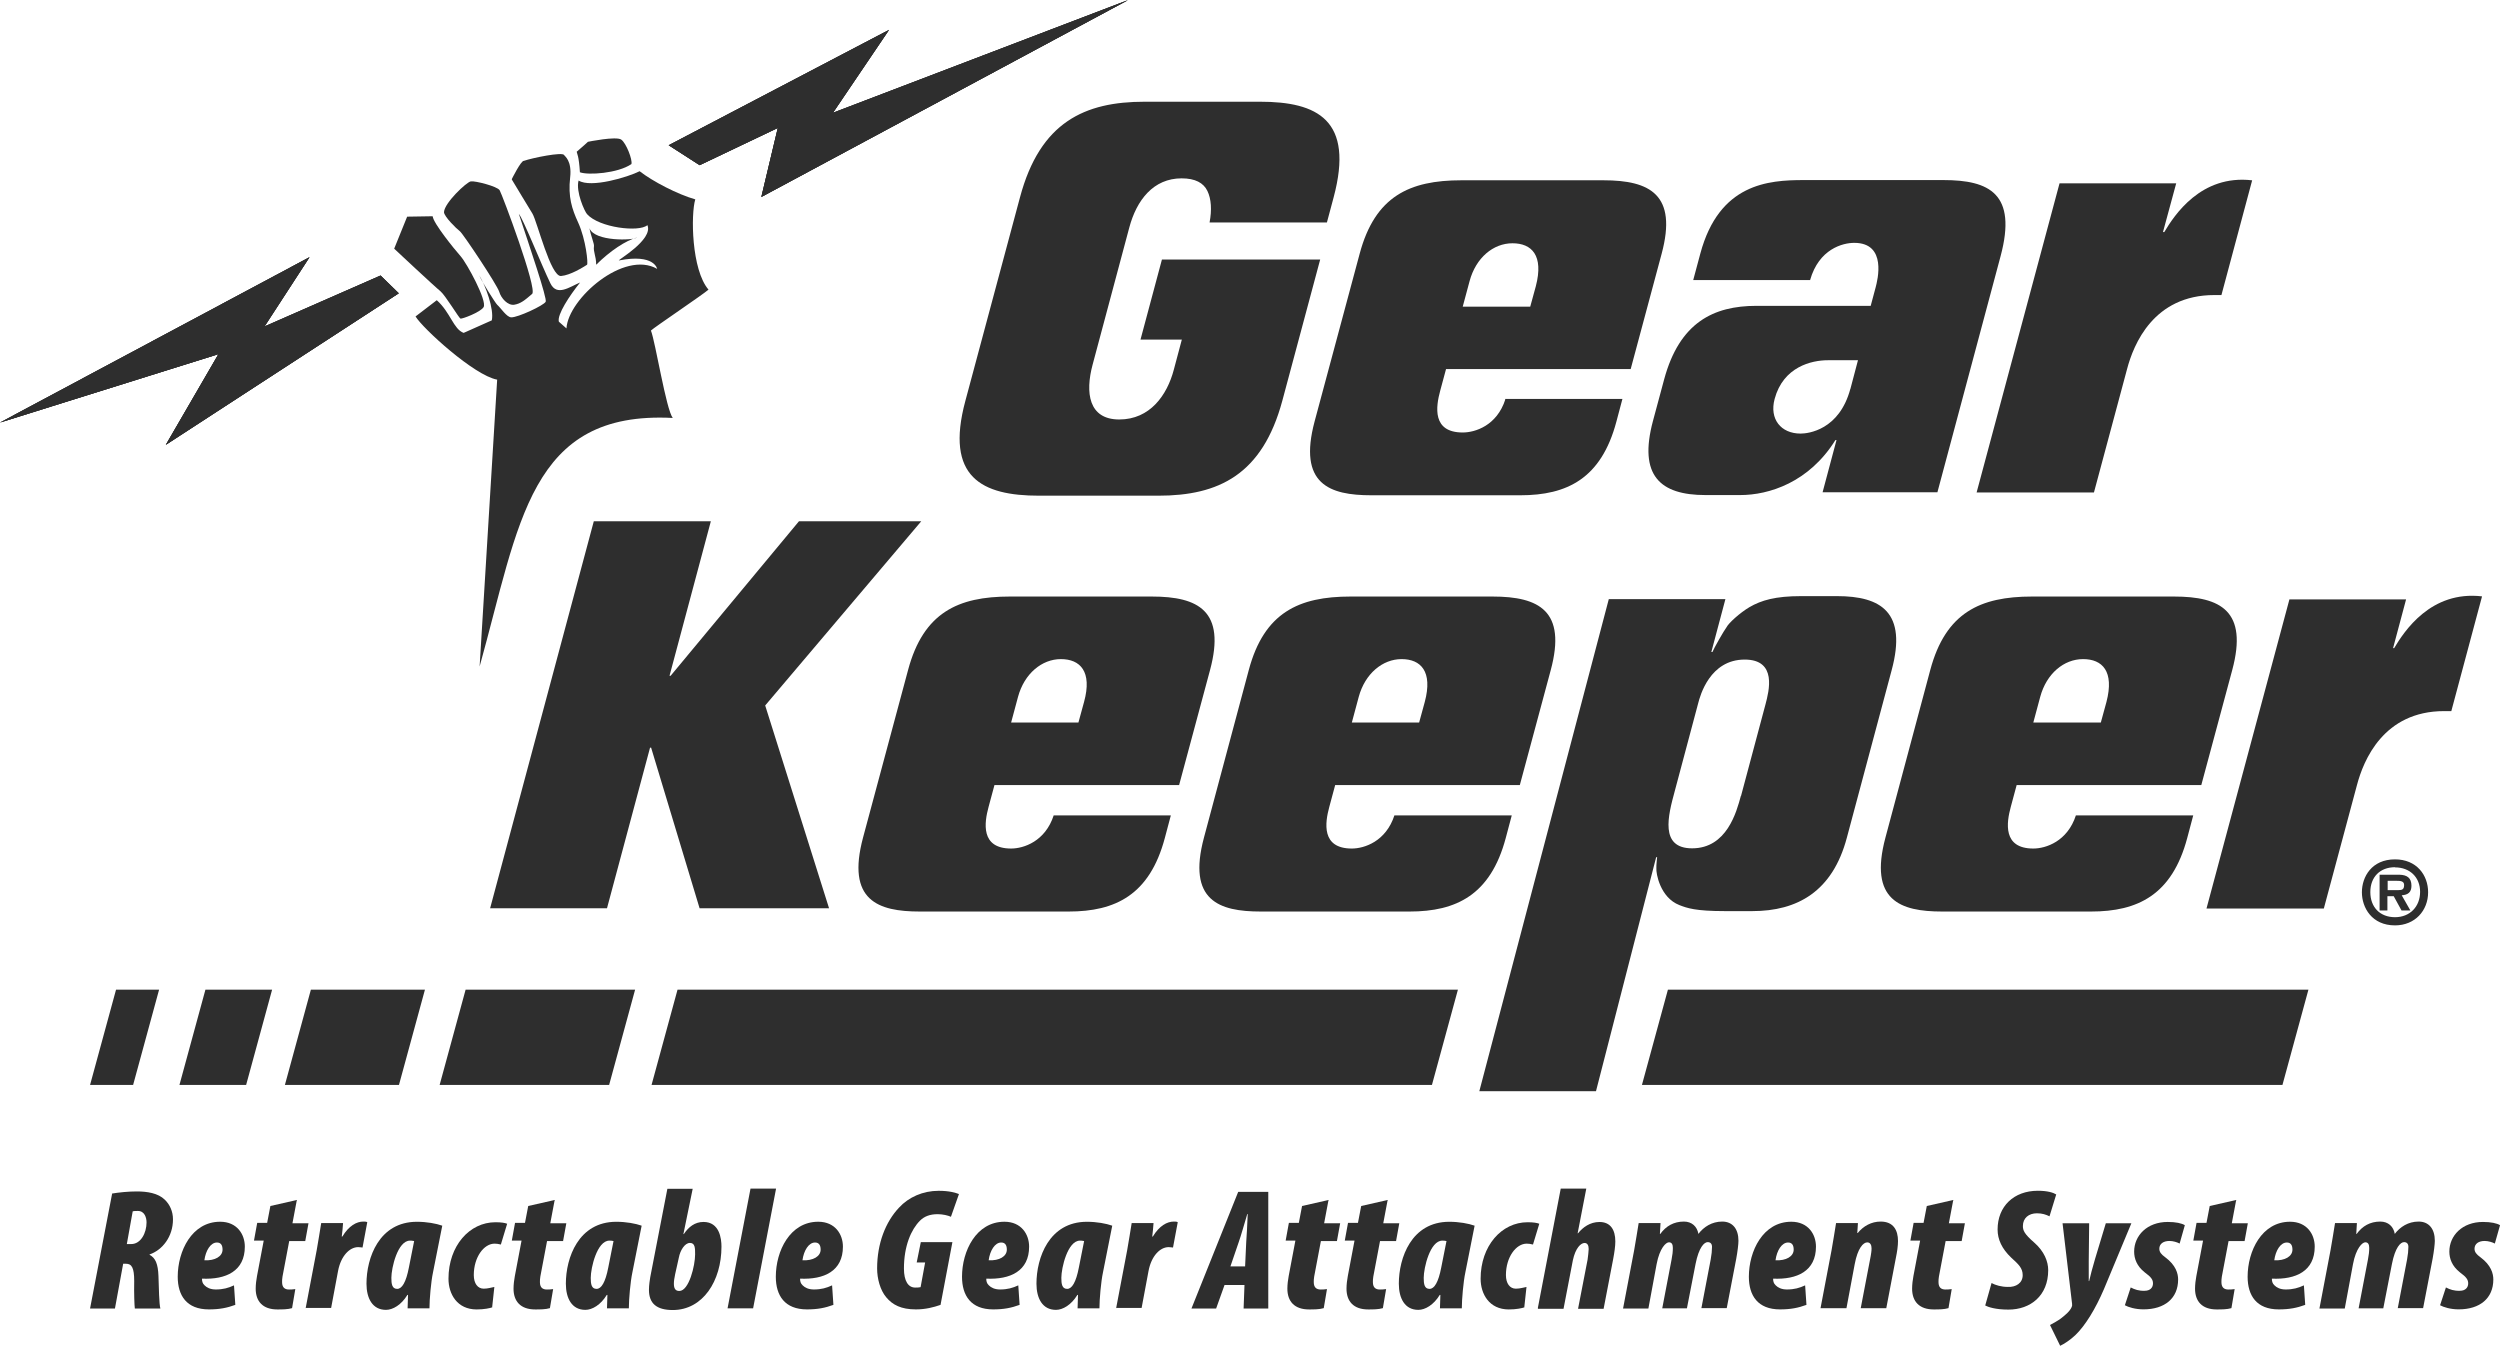
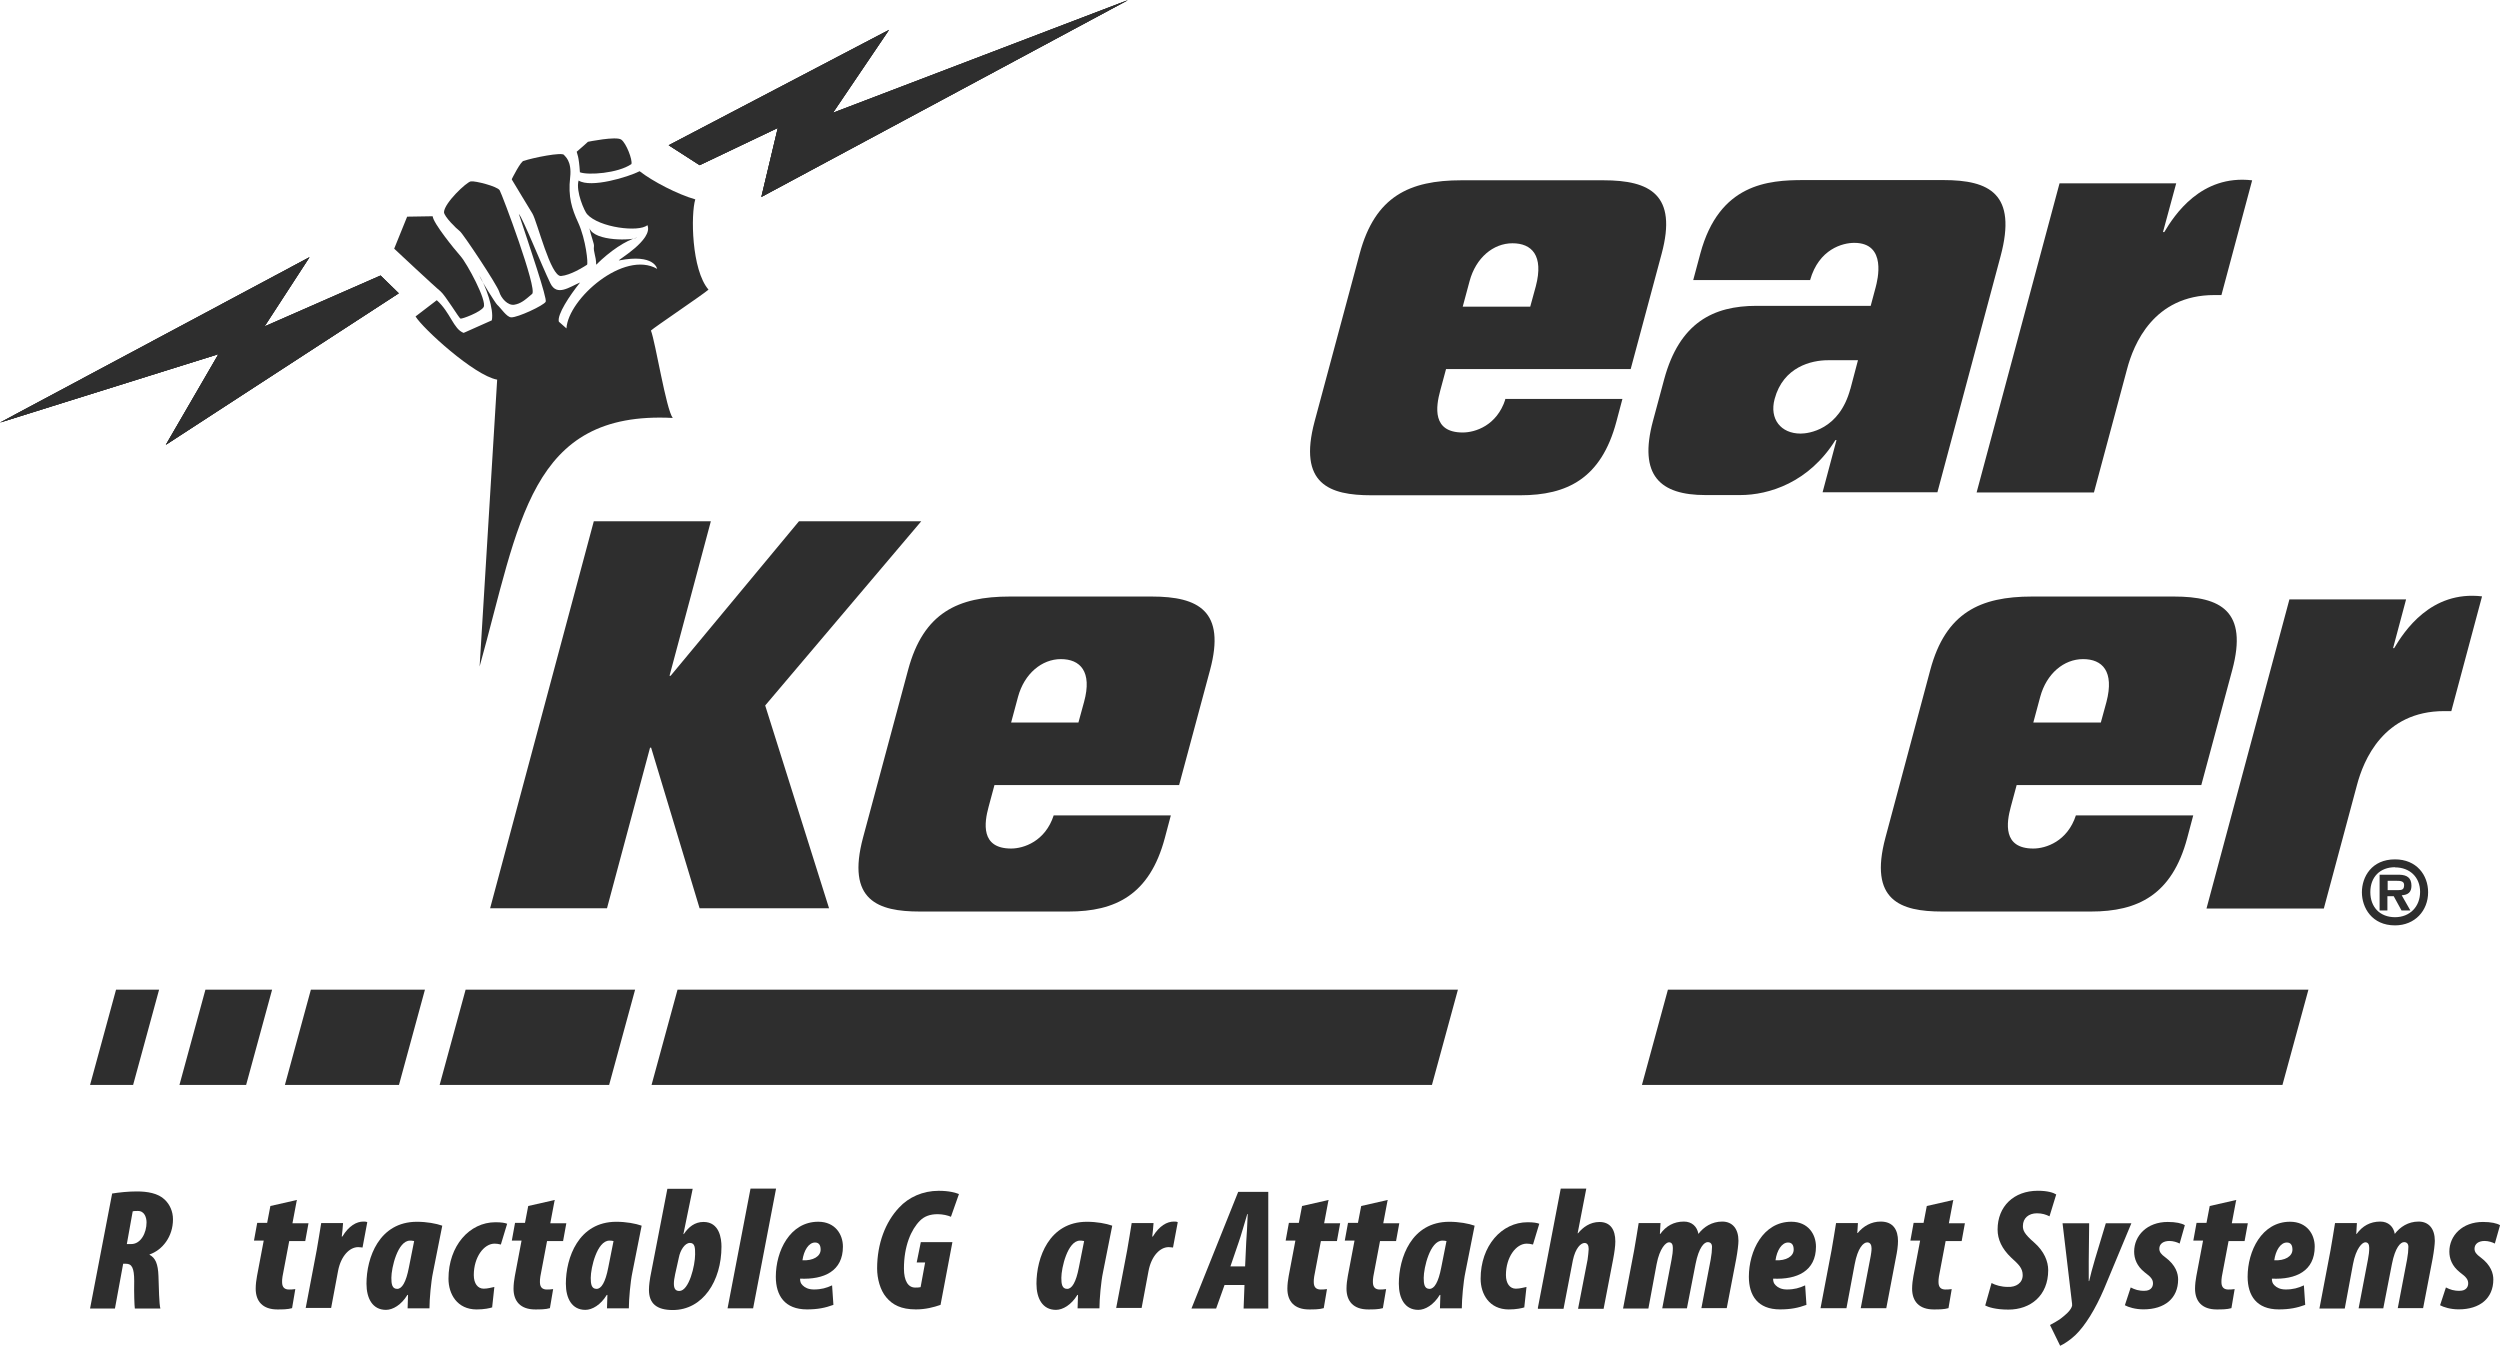
<svg xmlns="http://www.w3.org/2000/svg" id="Layer_1" data-name="Layer 1" viewBox="0 0 595.73 320.69">
  <defs>
    <style>
      .cls-1 {
        fill: #2e2e2e;
      }
    </style>
  </defs>
  <g id="gloomis">
    <g id="b">
      <g>
        <path class="cls-1" d="m95.07,258.53h-27.18l6.19-22.7h27.18l-6.19,22.7Zm-30.23-22.7h-15.89l-6.19,22.7h15.89l6.19-22.7Zm-26.93,0h-10.26l-6.19,22.7h10.26l6.19-22.7Zm113.43,0h-40.39l-6.19,22.7h40.39l6.19-22.7Zm196.07,0h-185.96l-6.19,22.7h185.96l6.19-22.7Zm202.67,0h-152.63l-6.19,22.7h152.63s6.19-22.7,6.19-22.7Z" />
        <g>
-           <path class="cls-1" d="m314.6,61.8l-9.03,33.68c-4.75,17.64-15.17,22.64-29.56,22.64h-28.42c-13.57,0-22.49-4.33-17.54-22.64l13-48.44c4.8-18,15.47-22.8,29.71-22.8h27.49c13.67,0,22.49,4.33,17.54,22.8l-1.6,5.98h-27.96c.57-2.99.41-5.62-.52-7.53s-2.89-2.99-6.14-2.99c-6.71,0-10.73,5.16-12.48,11.76l-8.72,32.6c-1.81,6.71-.98,13.1,6.34,13.1s11.4-5.78,13-11.86l1.91-7.17h-9.85l5.11-19.09h37.71v-.05Z" />
          <path class="cls-1" d="m348.55,73.09l1.65-6.14c1.5-5.52,5.62-8.98,10.21-8.98s7.48,2.89,5.57,10.21l-1.34,4.9h-16.09Zm10.16,22.08c-2.01,6.24-7.17,7.89-10.16,7.89-7.32,0-6.4-6.14-5.36-9.96l1.39-5.16h44l7.38-27.49c3.77-14.03-2.73-17.49-13.88-17.49h-33.84c-12.38,0-20.58,3.82-24.24,17.49l-10.73,39.93c-4.02,15.01,3.56,17.64,13.51,17.64h35.49c11.14,0,19.29-3.97,22.9-17.54l1.44-5.42h-27.96v.1h.05Z" />
          <path class="cls-1" d="m440.93,92.64c-2.63,9.85-10.06,10.68-11.86,10.68-4.69,0-7.48-3.46-6.19-8.25,2.06-7.69,8.82-9.23,12.69-9.23h7.17l-1.81,6.86h0v-.05Zm-6.6,24.66h27.34l15.06-56.28c3.97-14.86-2.68-18.11-13.62-18.11h-33.32c-8.41,0-20.12.83-24.61,17.49l-1.7,6.34h27.85c2.11-7.43,7.79-8.87,10.52-8.87,7.89,0,5.52,8.98,5.11,10.57l-1.19,4.44h-27.24c-10.21,0-18.31,3.97-21.97,17.49l-2.68,9.96c-3.46,12.95,1.65,17.64,12.53,17.64h8.25c6.86,0,16.4-2.99,22.7-13.1h.26l-3.3,12.38h0v.05Z" />
          <path class="cls-1" d="m515.47,55.3h.26c2.37-3.97,8.72-13.77,20.94-12.33l-7.32,27.34h-1.7c-14.49,0-19.24,11.76-20.79,17.64l-7.89,29.4h-27.96l19.76-73.66h27.8l-3.15,11.61h.05Z" />
        </g>
        <g>
          <path class="cls-1" d="m141.59,124.21h27.8l-9.85,36.83h.26l30.59-36.83h29.14l-37.19,43.9,15.22,48.33h-30.85l-11.55-38.27h-.26l-10.26,38.27h-27.85l24.71-92.23s.1,0,.1,0Z" />
          <path class="cls-1" d="m240.94,172.18l1.65-6.14c1.5-5.52,5.67-8.98,10.21-8.98s7.53,2.89,5.52,10.21l-1.34,4.9h-16.04Zm10.16,22.08c-2.01,6.24-7.17,7.94-10.16,7.94-7.32,0-6.4-6.14-5.36-9.96l1.39-5.16h44l7.38-27.44c3.77-14.03-2.73-17.49-13.88-17.49h-33.84c-12.33,0-20.58,3.82-24.24,17.49l-10.73,39.93c-4.02,15.01,3.56,17.64,13.51,17.64h35.49c11.14,0,19.29-3.97,22.9-17.49l1.44-5.42h-27.91v-.05Z" />
-           <path class="cls-1" d="m322.13,172.18l1.65-6.14c1.5-5.52,5.67-8.98,10.21-8.98s7.48,2.89,5.52,10.21l-1.34,4.9h-16.04Zm10.16,22.08c-2.01,6.24-7.17,7.94-10.16,7.94-7.32,0-6.4-6.14-5.36-9.96l1.39-5.16h44l7.38-27.44c3.77-14.03-2.73-17.49-13.88-17.49h-33.84c-12.33,0-20.58,3.82-24.24,17.49l-10.68,39.93c-4.02,15.01,3.56,17.64,13.51,17.64h35.49c11.14,0,19.29-3.97,22.9-17.49l1.44-5.42h-27.96v-.05Z" />
-           <path class="cls-1" d="m414.83,189.67c-1.03,3.82-3.35,12.48-11.61,12.48-7.79,0-5.73-7.79-4.13-13.67l5.57-20.89c.46-1.81,2.79-10.42,11.09-10.42,7.79,0,5.78,7.53,4.95,10.68l-5.83,21.82s-.05,0-.05,0Zm-31.47-46.89l-30.85,117.25h27.8l14.34-55.76h.26v-.26s-.26,2.17-.21,2.89c-.1,1.19.88,6.96,5.47,8.77,1.86.72,3.82,1.44,10.88,1.44h6.5c10.78,0,19.14-4.69,22.54-17.49l10.68-39.93c3.71-13.77-2.48-17.64-13.05-17.64h-8.51c-6.14,0-9.49.98-12.33,2.63-2.27,1.34-5,3.82-5.47,4.8-.57.72-3.04,5.06-3.35,5.88h-.26l3.35-12.59s-27.8,0-27.8,0Z" />
          <path class="cls-1" d="m484.52,172.18l1.65-6.14c1.5-5.52,5.62-8.98,10.21-8.98s7.48,2.89,5.57,10.21l-1.34,4.9h-16.09Zm10.16,22.08c-2.01,6.24-7.17,7.94-10.16,7.94-7.32,0-6.4-6.14-5.36-9.96l1.39-5.16h44l7.38-27.44c3.77-14.03-2.73-17.49-13.88-17.49h-33.84c-12.33,0-20.58,3.82-24.24,17.49l-10.68,39.93c-4.02,15.01,3.56,17.64,13.51,17.64h35.49c11.14,0,19.29-3.97,22.9-17.49l1.44-5.42h-27.96v-.05Z" />
          <path class="cls-1" d="m570.25,154.44h.26c2.37-3.97,8.72-13.77,20.94-12.33l-7.32,27.34h-1.7c-14.49,0-19.24,11.76-20.79,17.64l-7.89,29.4h-27.96l19.76-73.66h27.8s-3.09,11.61-3.1,11.61Z" />
        </g>
        <path class="cls-1" d="m570.71,206.69c3.51,0,5.98,2.32,5.98,5.83s-2.42,6.04-5.98,6.04-5.88-2.37-5.88-5.98,2.32-5.93,5.88-5.93h0v.05Zm0,13.82c4.75,0,7.89-3.51,7.89-7.89,0-4.08-2.73-7.84-7.89-7.84-5.57,0-7.89,4.18-7.89,7.84s2.37,7.89,7.89,7.89Zm-1.75-6.96h1.44l1.86,3.4h2.11l-2.06-3.61c1.5-.1,2.32-.72,2.32-2.27,0-1.91-1.08-2.58-2.84-2.63h-4.75v8.51h1.86v-3.4s.05,0,.05,0Zm0-1.44v-2.22h2.06c.83,0,1.86,0,1.86.98,0,1.08-.46,1.24-1.39,1.24h-2.53Z" />
        <polygon class="cls-1" points="159.34 34.61 166.72 39.36 185.34 30.49 181.42 46.94 268.85 0 198.49 26.87 211.85 7.12 159.34 34.61" />
        <polygon class="cls-1" points="159.34 34.61 166.72 39.36 185.34 30.49 181.42 46.94 268.85 0 198.49 26.87 211.85 7.12 159.34 34.61" />
        <polygon class="cls-1" points="159.34 34.61 166.72 39.36 185.34 30.49 181.42 46.94 268.85 0 198.49 26.87 211.85 7.12 159.34 34.61" />
        <g>
          <path class="cls-1" d="m103.06,51.53l-6.04.1-3.09,7.63s9.8,9.18,10.99,10.11c1.19.98,4.44,6.4,4.8,6.55.31.15,4.75-1.5,5.52-2.73.88-1.5-3.97-10.42-5.47-12.12-1.55-1.75-6.55-7.94-6.65-9.49h-.05v-.05Z" />
          <path class="cls-1" d="m105.8,50.55c0,1.03,3.04,4.02,3.77,4.54s8.92,12.84,9.39,14.44,2.06,3.3,3.56,3.09c1.55-.26,2.48-1.03,4.28-2.58,1.34-1.13-7.17-23.78-7.74-24.71-.57-.93-5.83-2.27-6.86-2.11s-6.29,5.11-6.4,7.32Z" />
          <path class="cls-1" d="m121.94,42.71s2.22-4.49,2.89-4.38c2.06-.72,9.23-2.17,9.59-1.39.1.26,1.91,1.29,1.44,5.36-.52,4.59.41,7.48,1.91,10.73,1.86,4.08,2.42,9.85,2.11,10.06-.98.62-3.92,2.48-6.19,2.68-2.48.21-5.67-12.95-6.81-14.86-1.13-1.91-3.92-6.4-4.9-8.1v-.1h-.05Z" />
          <path class="cls-1" d="m138.19,41.06c-.26-4.02-.67-4.33-.77-4.9,1.19-.98,2.68-2.37,2.68-2.37,0,0,6.76-1.39,7.94-.52,1.19.83,2.73,4.85,2.42,5.83-3.25,2.22-10.32,2.68-12.23,1.96h-.05Z" />
          <path class="cls-1" d="m160.32,99.61c-1.6-2.06-4.13-18.11-5.21-20.84.72-.72,12.23-8.46,13.72-9.75-4.08-4.75-4.23-18-3.15-21.51-4.18-1.19-10.16-4.28-13.26-6.71-2.73,1.39-11.61,4.08-14.55,2.22-.72,2.63,1.44,7.38,2.01,8,2.89,3.25,12.43,4.38,14.39,2.63,1.5,3.51-7.53,8.56-6.76,8.41,8.46-1.65,9.08,2.01,9.08,2.01-7.89-4.54-21.2,7.12-21.61,14.19l-1.81-1.6c-.46-1.65,2.53-6.19,5.06-9.34-2.48,1.03-5.52,3.4-7.07.21-2.11-4.33-6.6-15.63-7.53-16.56,2.58,7.79,6.81,20.22,6.4,20.94-.46.88-6.65,3.77-8.2,3.71-1.08,0-2.48-2.22-3.35-2.99-.41-.36-3.92-5.93-4.28-7.02,1.55,2.58,3.56,8.05,2.99,10.73l-6.71,2.99c-2.42-.88-3.15-4.9-6.4-7.79l-5.06,3.87c1.7,2.84,13.98,14.08,19.45,15.06l-4.18,68.35c9.54-34.2,11.86-61.02,46.06-59.22h-.05Z" />
          <path class="cls-1" d="m142.06,63.03c0-2.06-.72-2.94-.52-4.38.1-.52-.77-2.53-1.08-4.28,1.19,3.25,10.52,2.94,11.35,2.22-2.63.67-6.5,3.25-9.75,6.5h0v-.05Z" />
        </g>
        <polygon class="cls-1" points="90.68 65.66 63.03 77.79 73.76 61.28 0 100.69 52.05 84.39 39.51 106 95.02 69.89 90.68 65.66" />
        <polygon class="cls-1" points="90.68 65.66 63.03 77.79 73.76 61.28 0 100.69 52.05 84.39 39.51 106 95.02 69.89 90.68 65.66" />
        <polygon class="cls-1" points="90.68 65.66 63.03 77.79 73.76 61.28 0 100.69 52.05 84.39 39.51 106 95.02 69.89 90.68 65.66" />
      </g>
      <g>
        <path class="cls-1" d="m26.57,284.43c1.91-.31,4.02-.52,6.04-.52,2.48,0,5.06.41,6.65,1.96,1.19,1.13,1.96,2.79,1.96,4.69,0,4.13-2.53,7.32-5.57,8.36v.1c1.39.72,2.01,2.17,2.11,5.06.1,2.79.15,6.65.46,7.74h-6.09c-.1-.72-.21-3.61-.15-6.55,0-3.15-.57-4.13-1.96-4.13h-.67l-1.96,10.68h-5.93l5.26-27.39s-.15,0-.15,0Zm3.66,12.02h1.03c2.32,0,3.66-2.68,3.66-5.16,0-1.13-.46-2.73-2.06-2.73-.52,0-.93,0-1.24.1l-1.39,7.74h0v.05Z" />
-         <path class="cls-1" d="m56.07,310.94c-1.96.72-3.77,1.08-6.29,1.08-5.31,0-7.43-3.3-7.43-7.79,0-6.09,3.35-13.1,10.11-13.1,4.02,0,5.88,2.99,5.88,5.93,0,5.83-4.49,7.89-10.21,7.63,0,.57.1,1.13.62,1.6.52.52,1.34.98,2.68.98,1.75,0,2.99-.36,4.33-.98l.31,4.59h0v.05Zm-4.38-14.86c-1.5,0-2.68,1.91-2.99,4.23,2.53.15,4.33-.93,4.33-2.53,0-1.08-.41-1.7-1.34-1.7Z" />
        <path class="cls-1" d="m70.72,286.03l-1.03,5.47h3.82l-.77,4.23h-3.82l-1.6,8.46c-.1.52-.1,1.03-.1,1.34,0,1.34.72,1.75,1.65,1.75.31,0,.93,0,1.5-.1l-.77,4.54c-1.03.31-2.37.31-3.51.31-3.51,0-5.16-1.96-5.16-4.95,0-.98.15-2.17.31-2.99l1.6-8.46h-2.32l.77-4.23h2.37l.77-4.02,6.34-1.44v.1h-.05Z" />
        <path class="cls-1" d="m72.83,311.77l2.63-13.82c.41-2.17.72-4.44,1.08-6.5h5.21c-.1,1.08-.15,2.17-.31,3.2h.15c1.55-2.58,3.4-3.56,5-3.56.36,0,.67,0,.93.15l-1.13,6.04s-.72-.1-1.03-.1c-2.06,0-4.13,2.11-4.8,5.67l-1.65,8.82h-6.09v.1Z" />
        <path class="cls-1" d="m97.13,311.77c0-1.08.1-2.17.1-3.2h-.15c-1.44,2.37-3.46,3.56-5.11,3.56-3.2,0-4.64-2.73-4.64-6.24,0-6.14,2.99-14.75,12.02-14.75,2.32,0,4.59.41,6.04.93l-2.22,11.19c-.46,2.17-.83,6.34-.83,8.51h-5.21Zm1.55-16.04c-.41-.1-.77-.1-.98-.1-2.94,0-4.44,6.5-4.44,8.87,0,1.44.15,2.63,1.39,2.63,1.13,0,2.11-1.55,2.79-5.11l1.24-6.24h0v-.05Z" />
        <path class="cls-1" d="m117.35,311.51c-.52.21-1.96.52-3.77.52-4.64,0-6.71-3.66-6.71-7.32,0-7.84,5-13.46,11.19-13.46,1.39,0,2.27.15,2.79.36l-1.5,4.95c-.57-.15-1.08-.21-1.5-.21-2.53,0-4.95,3.2-4.95,7.48,0,2.01.93,3.25,2.37,3.25,1.03,0,1.91-.31,2.53-.41l-.52,4.8h0l.05.05Z" />
        <path class="cls-1" d="m132.16,286.03l-1.03,5.47h3.82l-.77,4.23h-3.82l-1.6,8.46c-.1.52-.1,1.03-.1,1.34,0,1.34.72,1.75,1.65,1.75.31,0,.93,0,1.5-.1l-.77,4.54c-1.03.31-2.37.31-3.51.31-3.51,0-5.16-1.96-5.16-4.95,0-.98.15-2.17.31-2.99l1.6-8.46h-2.32l.77-4.23h2.37l.77-4.02,6.34-1.44v.1h-.05Z" />
        <path class="cls-1" d="m144.64,311.77c0-1.08.1-2.17.1-3.2h-.15c-1.44,2.37-3.46,3.56-5.11,3.56-3.2,0-4.64-2.73-4.64-6.24,0-6.14,2.99-14.75,12.02-14.75,2.32,0,4.59.41,6.04.93l-2.22,11.19c-.46,2.17-.83,6.34-.83,8.51,0,0-5.21,0-5.21,0Zm1.55-16.04c-.41-.1-.77-.1-.98-.1-2.94,0-4.44,6.5-4.44,8.87,0,1.44.15,2.63,1.39,2.63,1.13,0,2.11-1.55,2.79-5.11l1.24-6.24h0v-.05Z" />
        <path class="cls-1" d="m165.07,283.24l-2.22,10.83h.1c1.13-1.7,2.63-2.89,4.69-2.89,3.82,0,4.28,3.97,4.28,5.88,0,8.2-4.44,15.11-11.61,15.11-3.82,0-5.67-1.55-5.67-4.8,0-1.19.21-2.37.31-3.04l4.08-21.05h6.04v-.05Zm-4.23,20.63c-.15.72-.26,1.34-.26,2.01,0,1.08.31,1.75,1.29,1.75,2.32,0,3.77-6.09,3.77-8.72,0-1.5,0-2.73-1.24-2.73s-2.32,1.81-2.63,3.46l-.93,4.18h0v.05Z" />
        <path class="cls-1" d="m173.37,311.77l5.47-28.53h6.09l-5.47,28.53h-6.09Z" />
        <path class="cls-1" d="m198.59,310.94c-1.96.72-3.77,1.08-6.29,1.08-5.31,0-7.43-3.3-7.43-7.79,0-6.09,3.35-13.1,10.11-13.1,4.02,0,5.88,2.99,5.88,5.93,0,5.83-4.49,7.89-10.21,7.63,0,.57.1,1.13.62,1.6.52.52,1.34.98,2.68.98,1.75,0,2.99-.36,4.33-.98l.31,4.59h0v.05Zm-4.38-14.86c-1.5,0-2.68,1.91-2.99,4.23,2.53.15,4.33-.93,4.33-2.53,0-1.08-.41-1.7-1.34-1.7Z" />
        <path class="cls-1" d="m224.13,310.94c-1.65.57-3.56,1.08-5.88,1.08-3.51,0-5.57-1.08-7.07-2.89-1.44-1.7-2.17-4.44-2.17-6.86,0-5.98,2.01-11.09,5.21-14.49,2.32-2.53,5.73-4.02,9.44-4.02,2.58,0,4.02.46,4.85.77l-1.91,5.42c-.67-.31-1.96-.62-3.15-.62-1.86,0-3.2.52-4.23,1.55-2.11,2.11-3.82,6.04-3.82,11.4,0,2.99,1.03,4.54,2.68,4.54.52,0,.83,0,1.29-.1l1.08-5.88h-2.01l.98-4.85h7.53l-2.84,15.01h0v-.05Z" />
-         <path class="cls-1" d="m242.96,310.94c-1.96.72-3.77,1.08-6.29,1.08-5.31,0-7.43-3.3-7.43-7.79,0-6.09,3.35-13.1,10.11-13.1,4.02,0,5.88,2.99,5.88,5.93,0,5.83-4.49,7.89-10.21,7.63,0,.57.1,1.13.62,1.6.52.52,1.34.98,2.68.98,1.75,0,2.99-.36,4.33-.98l.31,4.59h0v.05Zm-4.38-14.86c-1.5,0-2.68,1.91-2.99,4.23,2.53.15,4.33-.93,4.33-2.53,0-1.08-.41-1.7-1.34-1.7Z" />
        <path class="cls-1" d="m256.78,311.77c0-1.08.1-2.17.1-3.2h-.15c-1.44,2.37-3.46,3.56-5.11,3.56-3.2,0-4.64-2.73-4.64-6.24,0-6.14,2.99-14.75,12.02-14.75,2.32,0,4.59.41,6.04.93l-2.22,11.19c-.46,2.17-.83,6.34-.83,8.51h-5.21Zm1.55-16.04c-.41-.1-.77-.1-.98-.1-2.94,0-4.44,6.5-4.44,8.87,0,1.44.15,2.63,1.39,2.63,1.13,0,2.11-1.55,2.79-5.11l1.24-6.24h0v-.05Z" />
        <path class="cls-1" d="m265.96,311.77l2.63-13.82c.41-2.17.72-4.44,1.08-6.5h5.21c-.1,1.08-.15,2.17-.31,3.2h.15c1.55-2.58,3.4-3.56,5-3.56.36,0,.67,0,.93.15l-1.13,6.04s-.72-.1-1.03-.1c-2.06,0-4.13,2.11-4.8,5.67l-1.65,8.82h-6.09s0,.1,0,.1Z" />
        <path class="cls-1" d="m291.8,306.2l-2.01,5.62h-5.88l11.14-27.8h7.17v27.8h-5.88l.21-5.62h-4.75Zm4.9-4.44l.26-5.67c.1-1.55.31-4.75.36-6.81h-.1c-.62,2.06-1.55,5.36-2.06,6.76l-1.96,5.73s3.51,0,3.51,0Z" />
        <path class="cls-1" d="m316.56,286.03l-1.03,5.47h3.82l-.77,4.23h-3.82l-1.6,8.46c-.1.52-.1,1.03-.1,1.34,0,1.34.72,1.75,1.65,1.75.31,0,.93,0,1.5-.1l-.77,4.54c-1.03.31-2.37.31-3.51.31-3.51,0-5.16-1.96-5.16-4.95,0-.98.15-2.17.31-2.99l1.6-8.46h-2.32l.77-4.23h2.37l.77-4.02,6.34-1.44v.1h-.05Z" />
        <path class="cls-1" d="m330.65,286.03l-1.03,5.47h3.82l-.77,4.23h-3.82l-1.6,8.46c-.1.52-.1,1.03-.1,1.34,0,1.34.72,1.75,1.65,1.75.31,0,.93,0,1.5-.1l-.77,4.54c-1.03.31-2.37.31-3.51.31-3.51,0-5.16-1.96-5.16-4.95,0-.98.15-2.17.31-2.99l1.6-8.46h-2.32l.77-4.23h2.37l.77-4.02,6.34-1.44v.1h-.05Z" />
        <path class="cls-1" d="m343.13,311.77c0-1.08.1-2.17.1-3.2h-.15c-1.44,2.37-3.46,3.56-5.11,3.56-3.2,0-4.64-2.73-4.64-6.24,0-6.14,2.99-14.75,12.02-14.75,2.32,0,4.59.41,6.04.93l-2.22,11.19c-.46,2.17-.83,6.34-.83,8.51,0,0-5.21,0-5.21,0Zm1.55-16.04c-.41-.1-.77-.1-.98-.1-2.94,0-4.44,6.5-4.44,8.87,0,1.44.15,2.63,1.39,2.63,1.13,0,2.11-1.55,2.79-5.11l1.24-6.24h0v-.05Z" />
        <path class="cls-1" d="m363.3,311.51c-.52.21-1.96.52-3.77.52-4.64,0-6.71-3.66-6.71-7.32,0-7.84,5-13.46,11.19-13.46,1.39,0,2.27.15,2.79.36l-1.5,4.95c-.57-.15-1.08-.21-1.5-.21-2.53,0-4.95,3.2-4.95,7.48,0,2.01.93,3.25,2.37,3.25,1.03,0,1.91-.31,2.53-.41l-.52,4.8h0l.05.05Z" />
        <path class="cls-1" d="m366.44,311.77l5.47-28.53h6.09l-2.06,10.63h.1c1.13-1.39,2.84-2.68,5.11-2.68,2.58,0,3.77,1.81,3.77,4.64,0,1.13-.21,2.58-.52,4.23l-2.27,11.81h-6.09l2.27-11.71c.1-.77.26-2.01.26-2.53,0-.88-.31-1.44-.98-1.44-.88,0-2.17,1.19-2.79,4.13l-2.22,11.55h-6.09v-.1h-.05Z" />
        <path class="cls-1" d="m386.77,311.77l2.63-13.82c.41-2.17.72-4.44,1.08-6.5h5.21l-.15,2.58h.1c1.34-1.86,3.2-2.94,5.62-2.94,1.91,0,3.15,1.19,3.46,2.94,1.24-1.65,3.2-2.94,5.67-2.94s3.87,1.75,3.87,4.59c0,.77-.21,2.53-.52,4.23l-2.27,11.81h-6.04l2.22-11.61c.21-1.13.31-2.17.31-2.99,0-.72-.36-1.13-1.03-1.13-.83,0-2.11,1.24-2.89,5.21l-2.06,10.57h-5.88l2.22-11.61c.21-1.03.31-1.96.31-2.79s-.26-1.34-.93-1.34c-.72,0-2.22,1.39-2.94,5.21l-1.96,10.57h-6.04v-.05Z" />
        <path class="cls-1" d="m430.46,310.94c-1.96.72-3.77,1.08-6.29,1.08-5.31,0-7.43-3.3-7.43-7.79,0-6.09,3.35-13.1,10.11-13.1,4.02,0,5.88,2.99,5.88,5.93,0,5.83-4.49,7.89-10.21,7.63,0,.57.1,1.13.62,1.6.52.52,1.34.98,2.68.98,1.75,0,2.99-.36,4.33-.98l.31,4.59h0v.05Zm-4.38-14.86c-1.5,0-2.68,1.91-2.99,4.23,2.53.15,4.33-.93,4.33-2.53,0-1.08-.41-1.7-1.34-1.7Z" />
        <path class="cls-1" d="m433.81,311.77l2.63-13.82c.41-2.17.72-4.44,1.08-6.5h5.21l-.15,2.37h.1c1.34-1.65,3.25-2.73,5.47-2.73,3.04,0,4.13,2.06,4.13,4.64,0,1.19-.21,2.58-.52,4.08l-2.27,11.92h-6.09l2.37-12.38c.1-.62.21-1.19.21-1.86,0-.83-.31-1.44-1.03-1.44-.93,0-2.27,1.34-2.99,5.21l-1.96,10.47h-6.19v.05Z" />
        <path class="cls-1" d="m465.43,286.03l-1.03,5.47h3.82l-.77,4.23h-3.82l-1.6,8.46c-.1.52-.1,1.03-.1,1.34,0,1.34.72,1.75,1.65,1.75.31,0,.93,0,1.5-.1l-.77,4.54c-1.03.31-2.37.31-3.51.31-3.51,0-5.16-1.96-5.16-4.95,0-.98.15-2.17.31-2.99l1.6-8.46h-2.32l.77-4.23h2.37l.77-4.02,6.34-1.44v.1h-.05Z" />
        <path class="cls-1" d="m474.56,305.73c.93.52,2.37.93,3.87.93,1.96.1,3.56-.93,3.56-2.79,0-1.7-.98-2.58-2.73-4.18-2.22-2.11-3.25-4.33-3.25-6.71,0-5.52,3.87-9.23,9.59-9.23,2.37,0,3.71.46,4.38.88l-1.6,5.21c-.83-.41-1.75-.72-2.99-.72-1.96,0-3.35,1.13-3.35,3.04,0,1.03.31,1.86,2.68,3.92,2.42,2.11,3.35,4.54,3.35,6.6,0,6.04-4.18,9.39-9.49,9.39-3.09,0-4.85-.62-5.52-.98l1.5-5.31h0v-.05Z" />
        <path class="cls-1" d="m497.83,291.49l-.1,9.08v4.69h.1c.36-1.6.72-2.89,1.39-5.21l2.58-8.56h6.09l-6.55,15.73c-2.01,4.69-4.44,8.67-6.81,10.94-1.19,1.13-2.68,2.11-3.61,2.53l-2.42-4.95c.93-.52,1.81-.98,2.58-1.55,1.13-.88,2.17-1.75,2.58-2.73.1-.21.15-.41.1-.77l-2.27-19.19s6.34,0,6.34,0Z" />
        <path class="cls-1" d="m507.78,306.81c.88.46,1.91.83,3.3.77,1.29,0,1.96-.77,1.96-1.75,0-.88-.41-1.5-1.96-2.63-1.91-1.5-2.53-3.3-2.53-4.95,0-3.82,3.09-7.07,8-7.07,1.96,0,3.3.31,4.08.77l-1.24,4.38c-.57-.31-1.55-.62-2.42-.62-1.44,0-2.42.67-2.42,1.86,0,.77.46,1.34,1.39,2.01,2.58,1.91,3.09,3.92,3.09,5.31,0,4.49-3.2,7.12-8.25,7.12-1.96,0-3.61-.52-4.44-.98l1.39-4.23s.05,0,.05,0Z" />
        <path class="cls-1" d="m532.85,286.03l-1.03,5.47h3.82l-.77,4.23h-3.82l-1.6,8.46c-.1.52-.1,1.03-.1,1.34,0,1.34.72,1.75,1.65,1.75.31,0,.93,0,1.5-.1l-.77,4.54c-1.03.31-2.37.31-3.51.31-3.51,0-5.16-1.96-5.16-4.95,0-.98.15-2.17.31-2.99l1.6-8.46h-2.32l.77-4.23h2.37l.77-4.02,6.34-1.44v.1h-.05Z" />
        <path class="cls-1" d="m549.31,310.94c-1.96.72-3.77,1.08-6.29,1.08-5.31,0-7.43-3.3-7.43-7.79,0-6.09,3.35-13.1,10.11-13.1,4.02,0,5.88,2.99,5.88,5.93,0,5.83-4.49,7.89-10.21,7.63,0,.57.1,1.13.62,1.6.52.52,1.34.98,2.68.98,1.75,0,2.99-.36,4.33-.98l.31,4.59h0v.05Zm-4.38-14.86c-1.5,0-2.68,1.91-2.99,4.23,2.53.15,4.33-.93,4.33-2.53,0-1.08-.41-1.7-1.34-1.7Z" />
        <path class="cls-1" d="m552.71,311.77l2.63-13.82c.41-2.17.72-4.44,1.08-6.5h5.21l-.15,2.58h.1c1.34-1.86,3.2-2.94,5.62-2.94,1.91,0,3.15,1.19,3.46,2.94,1.24-1.65,3.2-2.94,5.67-2.94s3.87,1.75,3.87,4.59c0,.77-.21,2.53-.52,4.23l-2.27,11.81h-6.04l2.22-11.61c.21-1.13.31-2.17.31-2.99,0-.72-.36-1.13-1.03-1.13-.83,0-2.11,1.24-2.89,5.21l-2.06,10.57h-5.88l2.22-11.61c.21-1.03.31-1.96.31-2.79s-.26-1.34-.93-1.34c-.72,0-2.22,1.39-2.94,5.21l-1.96,10.57h-6.04v-.05Z" />
        <path class="cls-1" d="m582.89,306.81c.88.46,1.91.83,3.3.77,1.29,0,1.96-.77,1.96-1.75,0-.88-.41-1.5-1.96-2.63-1.91-1.5-2.53-3.3-2.53-4.95,0-3.82,3.09-7.07,8-7.07,1.96,0,3.3.31,4.08.77l-1.24,4.38c-.57-.31-1.55-.62-2.42-.62-1.44,0-2.42.67-2.42,1.86,0,.77.46,1.34,1.39,2.01,2.58,1.91,3.09,3.92,3.09,5.31,0,4.49-3.2,7.12-8.25,7.12-1.96,0-3.61-.52-4.44-.98l1.39-4.23s.05,0,.05,0Z" />
      </g>
    </g>
  </g>
</svg>